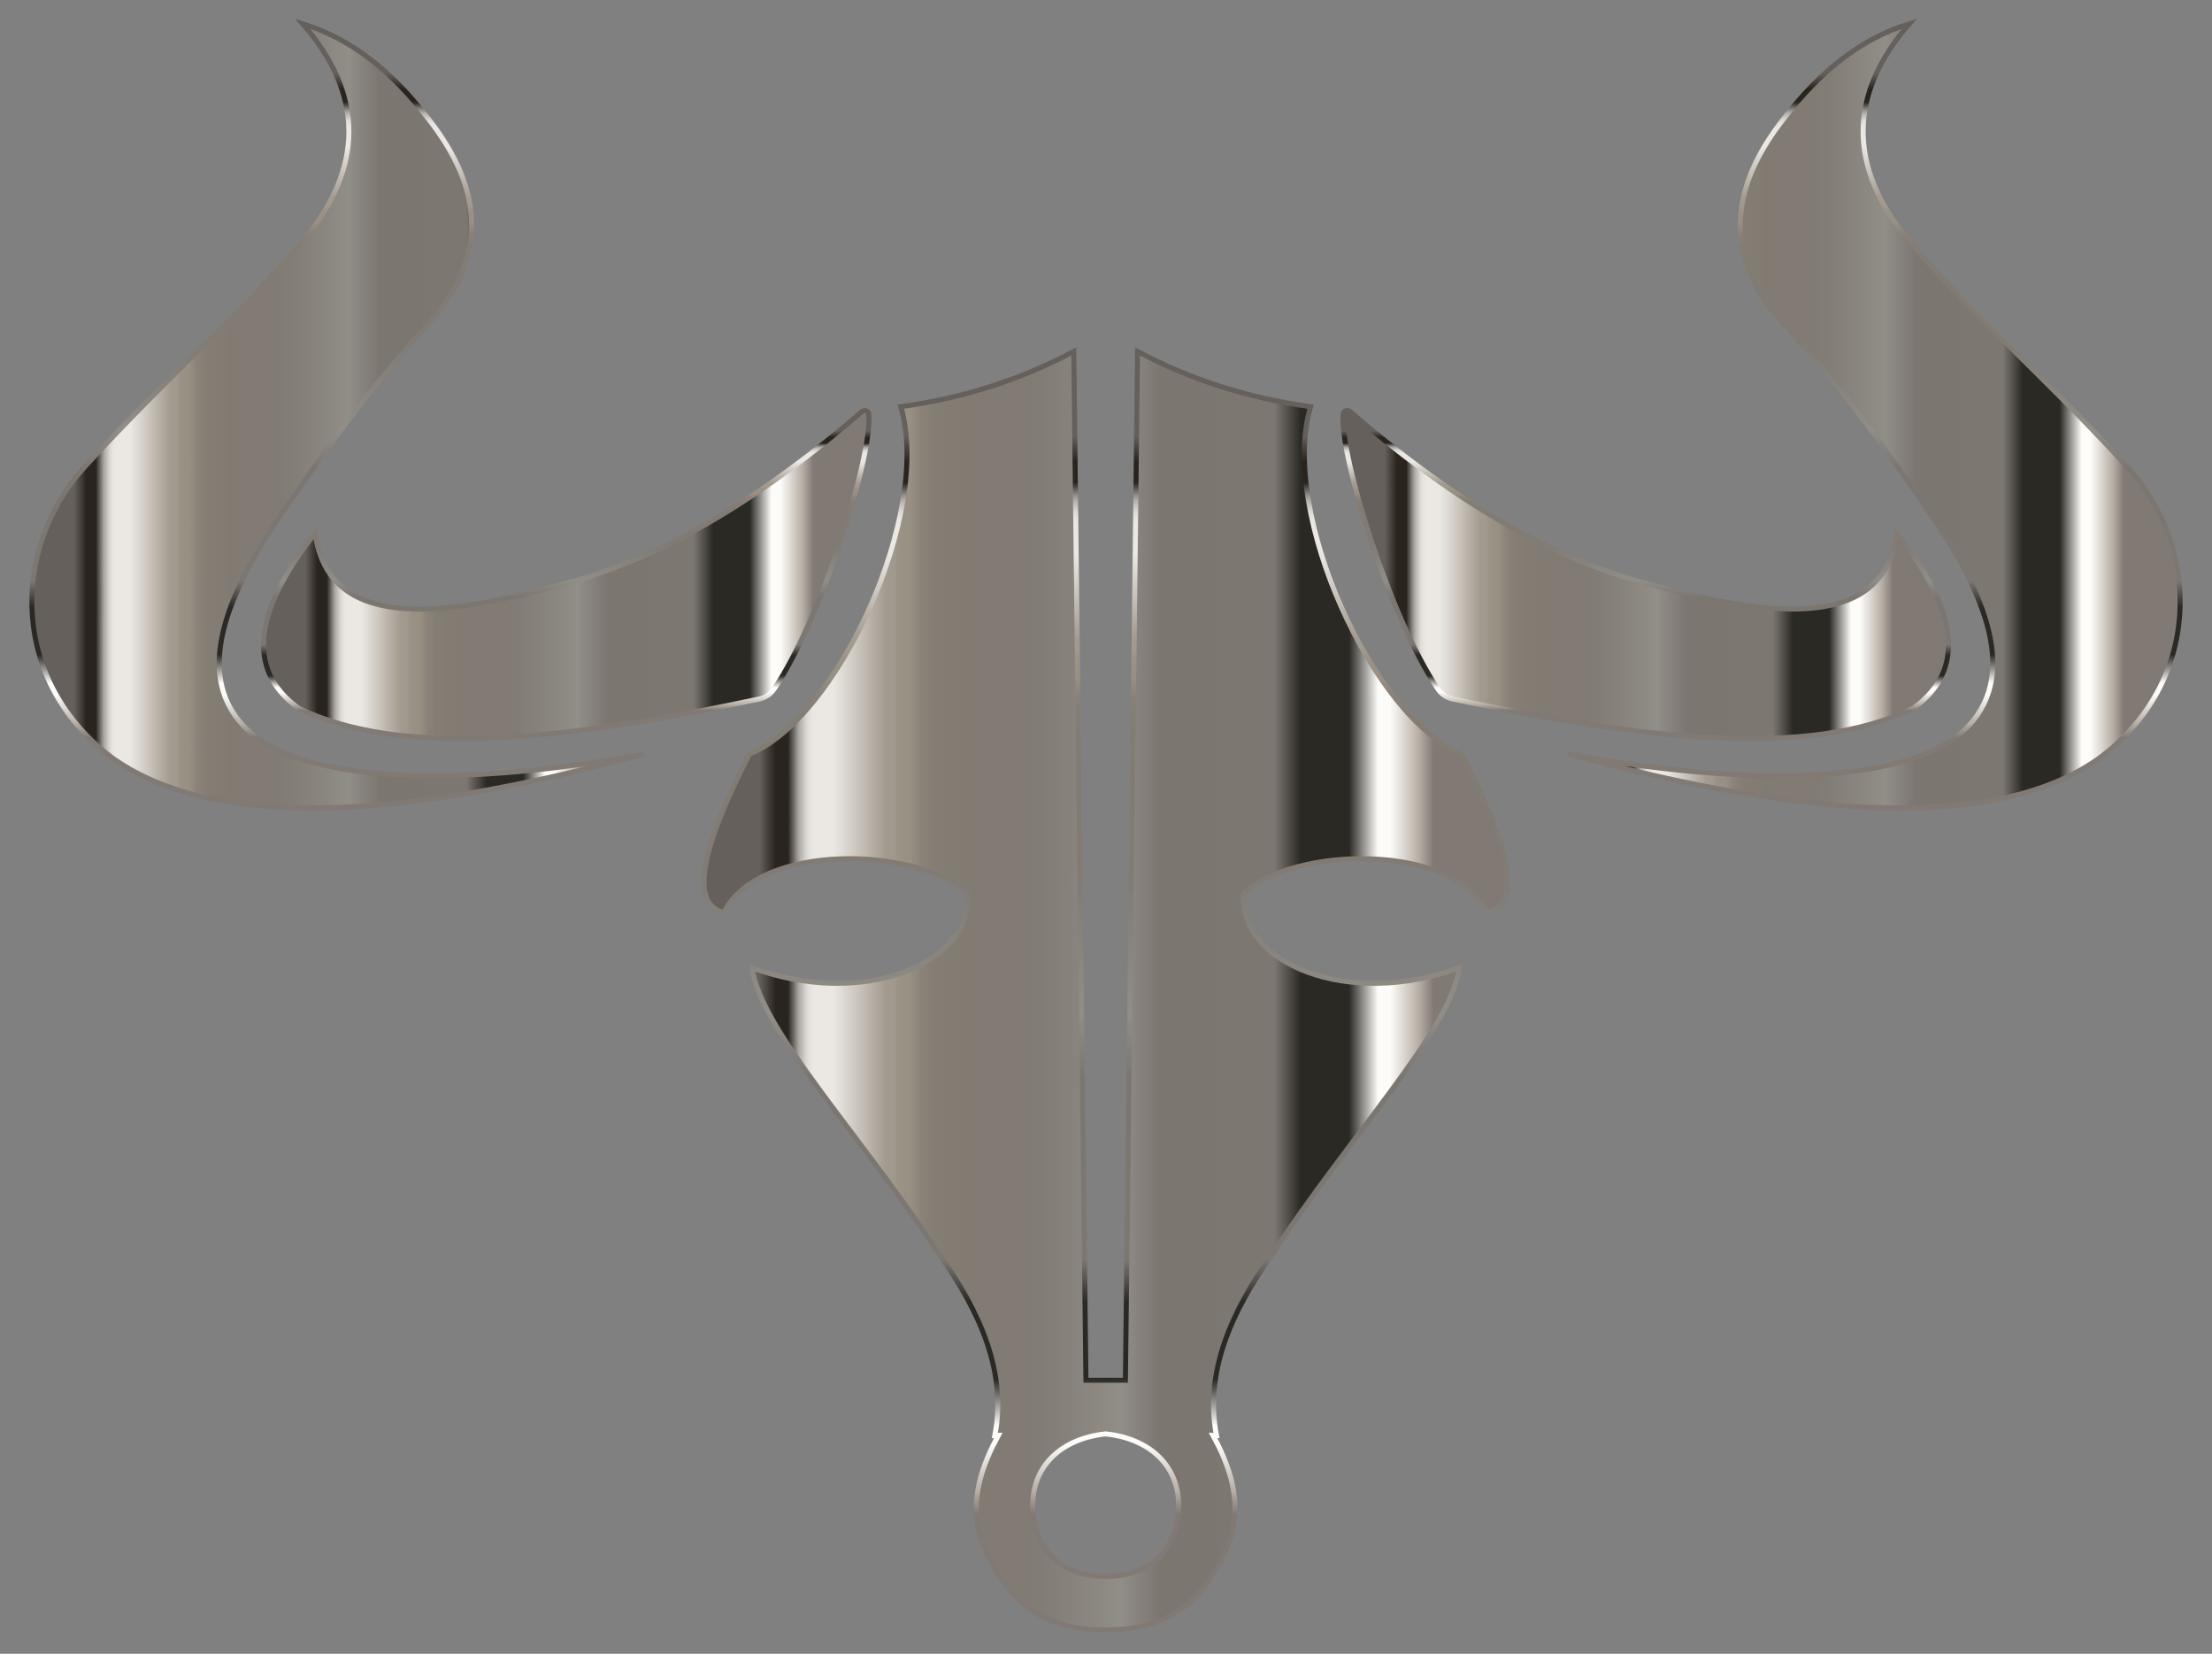
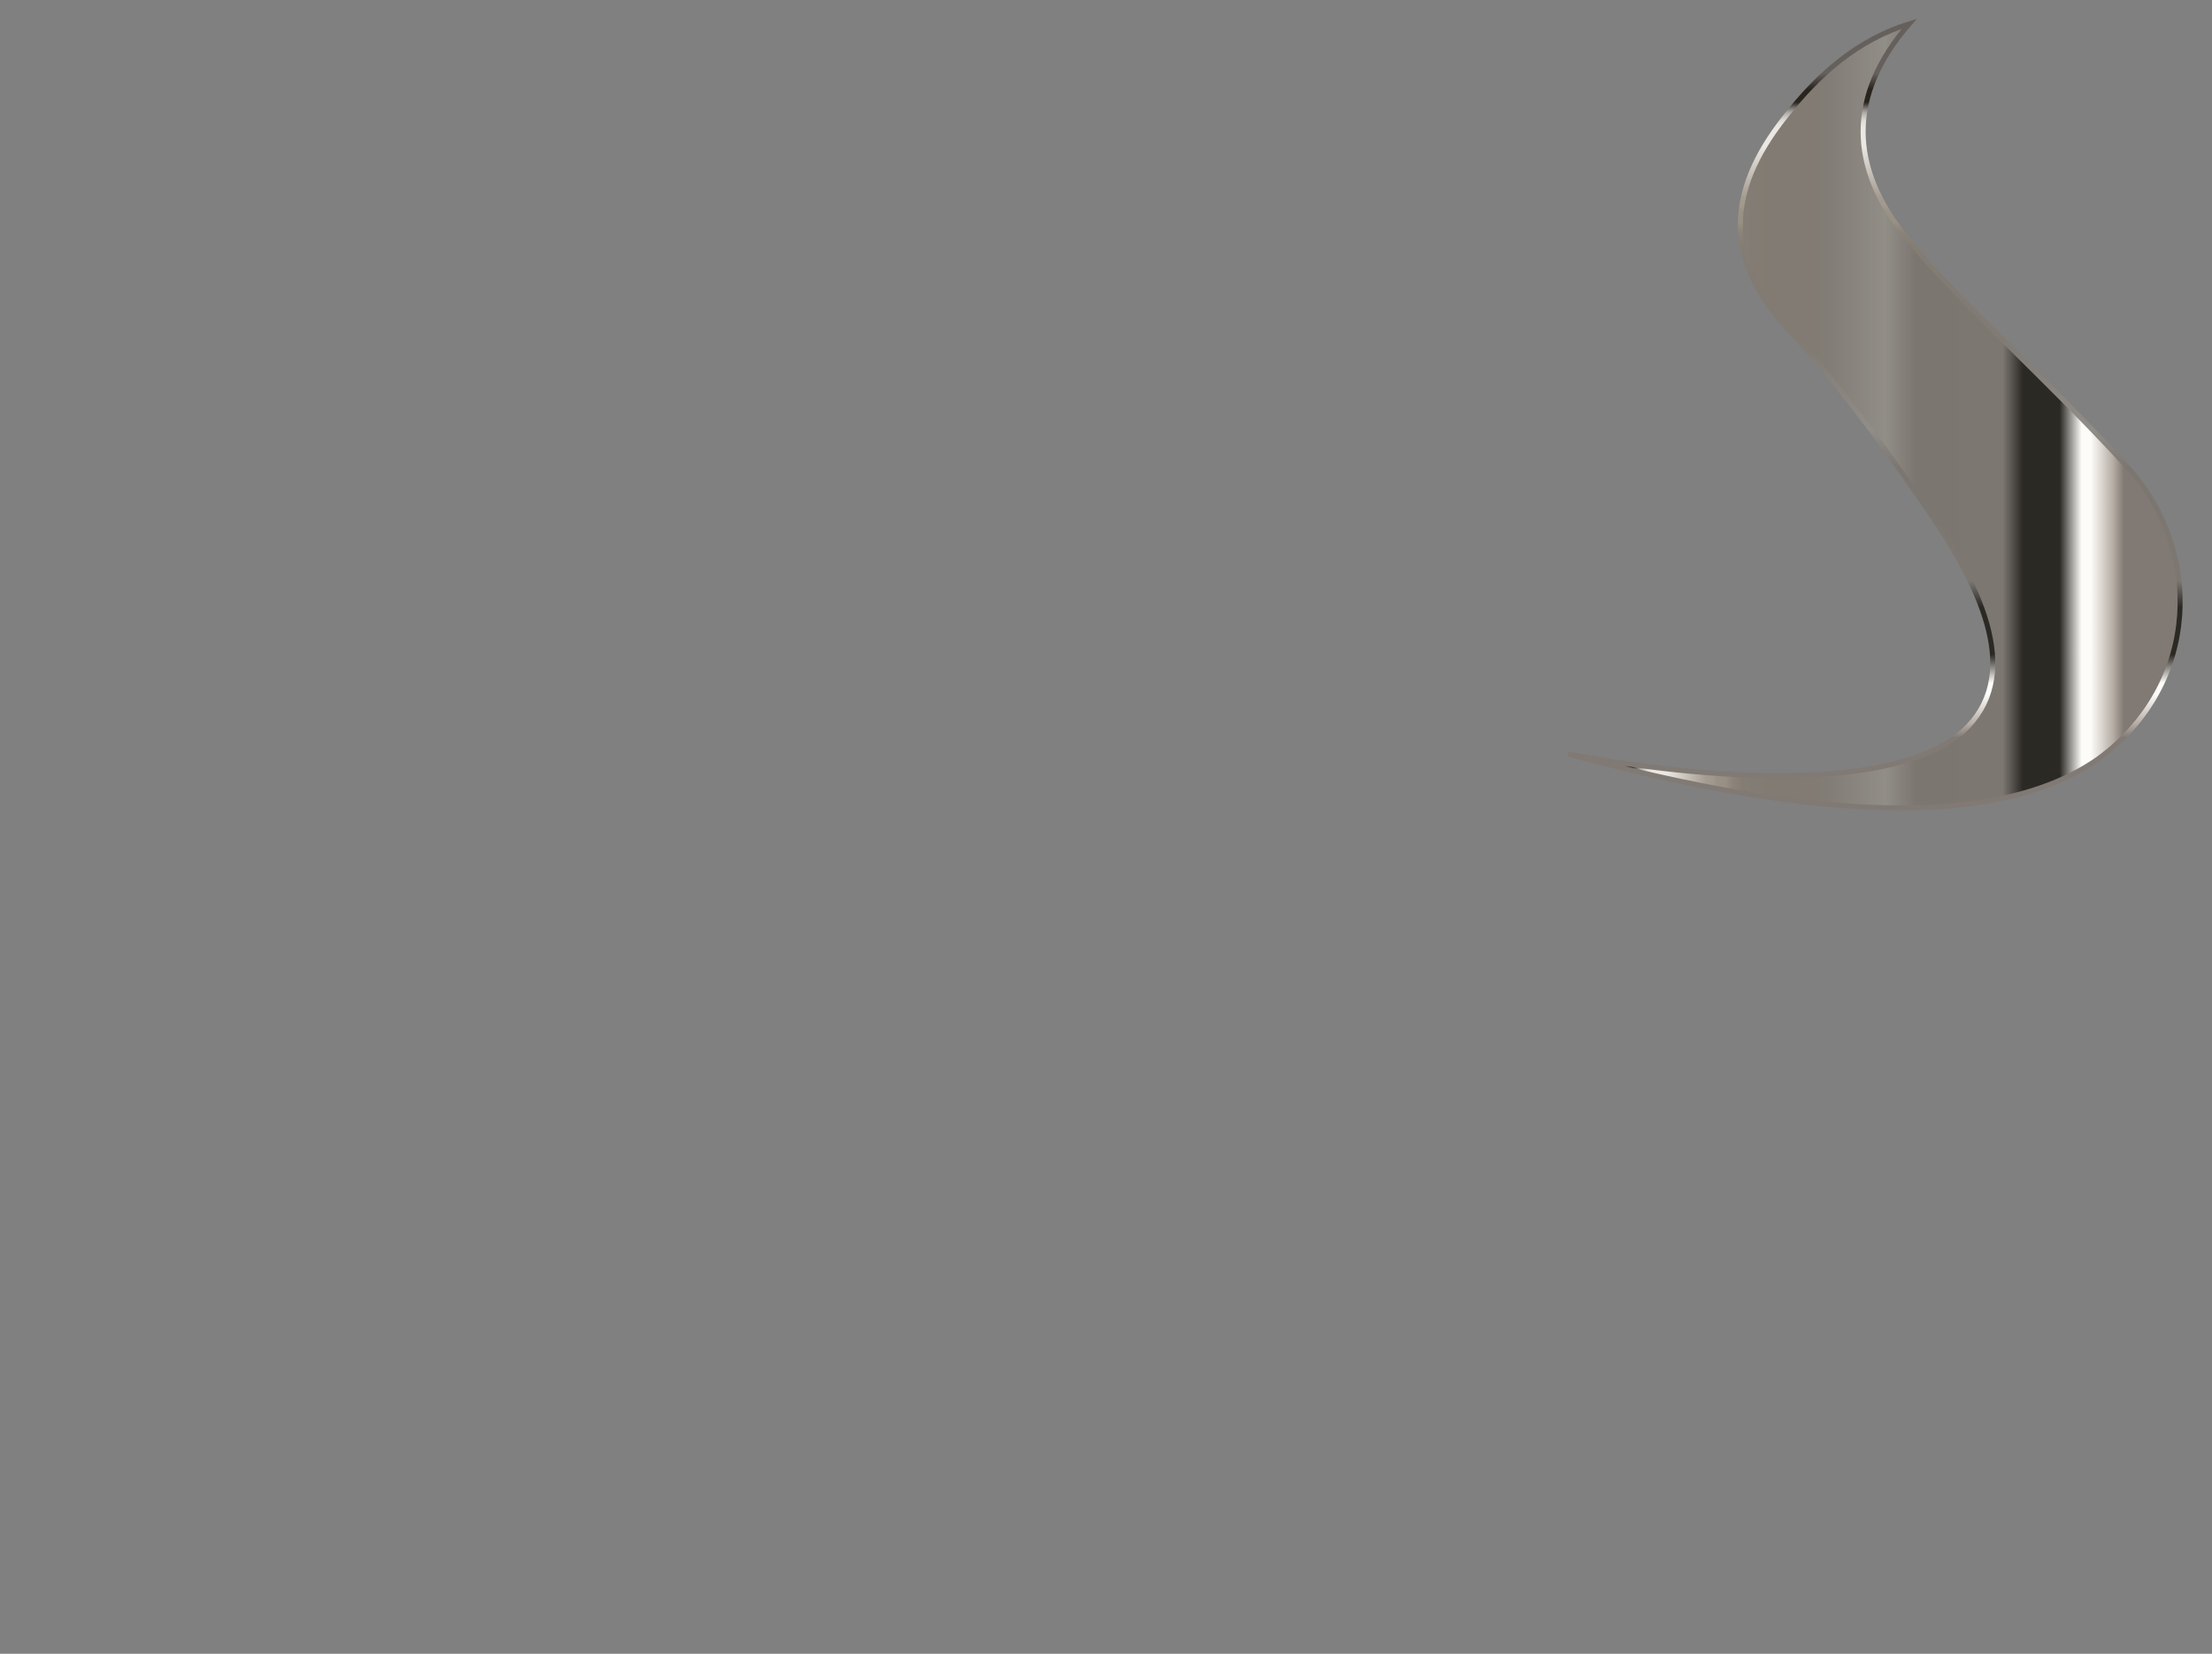
<svg xmlns="http://www.w3.org/2000/svg" version="1.1" id="Layer_1" x="0px" y="0px" viewBox="178 -23.725 2204 1647.449" enable-background="new 178 -23.725 2204 1647.449" xml:space="preserve">
  <rect x="178" y="-23.725" width="2204" height="1647.449" fill="#808080" stroke="none" />
  <g>
    <linearGradient id="SVGID_1_" gradientUnits="userSpaceOnUse" x1="1740.482" y1="390.582" x2="2350.26" y2="390.582">
      <stop offset="0.069" style="stop-color:#66605C" />
      <stop offset="0.089" style="stop-color:#29241E" />
      <stop offset="0.089" style="stop-color:#29241E" />
      <stop offset="0.105" style="stop-color:#29241E" />
      <stop offset="0.106" style="stop-color:#39342E" />
      <stop offset="0.111" style="stop-color:#68635E" />
      <stop offset="0.115" style="stop-color:#908C87" />
      <stop offset="0.119" style="stop-color:#B1ADA8" />
      <stop offset="0.124" style="stop-color:#CAC7C2" />
      <stop offset="0.128" style="stop-color:#DDD9D4" />
      <stop offset="0.133" style="stop-color:#E7E4DF" />
      <stop offset="0.138" style="stop-color:#EBE8E3" />
      <stop offset="0.161" style="stop-color:#EBE8E3" />
      <stop offset="0.226" style="stop-color:#A49B90" />
      <stop offset="0.237" style="stop-color:#A2998E" />
      <stop offset="0.241" style="stop-color:#9C9388" />
      <stop offset="0.251" style="stop-color:#999084" />
      <stop offset="0.252" style="stop-color:#999084" />
      <stop offset="0.257" style="stop-color:#999084" />
      <stop offset="0.259" style="stop-color:#968E82" />
      <stop offset="0.27" style="stop-color:#8B8379" />
      <stop offset="0.286" style="stop-color:#847D74" />
      <stop offset="0.331" style="stop-color:#827B73" />
      <stop offset="0.39" style="stop-color:#827B73" />
      <stop offset="0.4" style="stop-color:#827B73" />
      <stop offset="0.421" style="stop-color:#817C75" />
      <stop offset="0.421" style="stop-color:#817C75" />
      <stop offset="0.519" style="stop-color:#918D87" />
      <stop offset="0.524" style="stop-color:#8E8A84" />
      <stop offset="0.568" style="stop-color:#7C7671" />
      <stop offset="0.71" style="stop-color:#7D7772" />
      <stop offset="0.743" style="stop-color:#2B2924" />
      <stop offset="0.803" style="stop-color:#2B2924" />
      <stop offset="0.839" style="stop-color:#FDFCF9" />
      <stop offset="0.854" style="stop-color:#FDFCF9" />
      <stop offset="0.89" style="stop-color:#B7AEA5" />
      <stop offset="0.908" style="stop-color:#817974" />
      <stop offset="1" style="stop-color:#817974" />
    </linearGradient>
    <linearGradient id="SVGID_2_" gradientUnits="userSpaceOnUse" x1="2046.295" y1="783.663" x2="2046.295" y2="-4.97">
      <stop offset="0" style="stop-color:#817974" />
      <stop offset="0.092" style="stop-color:#817974" />
      <stop offset="0.11" style="stop-color:#B7AEA5" />
      <stop offset="0.146" style="stop-color:#FDFCF9" />
      <stop offset="0.161" style="stop-color:#FDFCF9" />
      <stop offset="0.197" style="stop-color:#2B2924" />
      <stop offset="0.257" style="stop-color:#2B2924" />
      <stop offset="0.29" style="stop-color:#7D7772" />
      <stop offset="0.432" style="stop-color:#7C7671" />
      <stop offset="0.476" style="stop-color:#8E8A84" />
      <stop offset="0.481" style="stop-color:#918D87" />
      <stop offset="0.579" style="stop-color:#817C75" />
      <stop offset="0.579" style="stop-color:#817C75" />
      <stop offset="0.6" style="stop-color:#827B73" />
      <stop offset="0.61" style="stop-color:#827B73" />
      <stop offset="0.669" style="stop-color:#827B73" />
      <stop offset="0.714" style="stop-color:#847D74" />
      <stop offset="0.73" style="stop-color:#8B8379" />
      <stop offset="0.741" style="stop-color:#968E82" />
      <stop offset="0.743" style="stop-color:#999084" />
      <stop offset="0.748" style="stop-color:#999084" />
      <stop offset="0.749" style="stop-color:#999084" />
      <stop offset="0.759" style="stop-color:#9C9388" />
      <stop offset="0.763" style="stop-color:#A2998E" />
      <stop offset="0.774" style="stop-color:#A49B90" />
      <stop offset="0.839" style="stop-color:#EBE8E3" />
      <stop offset="0.862" style="stop-color:#EBE8E3" />
      <stop offset="0.867" style="stop-color:#E7E4DF" />
      <stop offset="0.872" style="stop-color:#DDD9D4" />
      <stop offset="0.876" style="stop-color:#CAC7C2" />
      <stop offset="0.881" style="stop-color:#B1ADA8" />
      <stop offset="0.885" style="stop-color:#908C87" />
      <stop offset="0.889" style="stop-color:#68635E" />
      <stop offset="0.893" style="stop-color:#39342E" />
      <stop offset="0.895" style="stop-color:#29241E" />
      <stop offset="0.91" style="stop-color:#29241E" />
      <stop offset="0.911" style="stop-color:#29241E" />
      <stop offset="0.931" style="stop-color:#66605C" />
    </linearGradient>
    <path fill="url(#SVGID_1_)" stroke="url(#SVGID_2_)" stroke-width="5" stroke-miterlimit="10" d="M1740.482,727.422   c167.069,31.091,340.337,34.077,398.88-27.961c52.188-55.304,12.343-140.779-46.747-224.125   c-40.553-58.741-83.741-117.924-134.562-173.008c-60.615-65.699-61.654-133.858-1.311-209.707   c33.606-43.192,72.999-77.013,123.64-92.621c-62.142,71.439-59.483,143.36-3.058,212.765   c52.121,64.112,137.857,138.499,220.192,228.493c75.145,82.135,73.835,215.824-28.834,290.969   C2167.313,803.274,1982.181,792.856,1740.482,727.422z" />
    <linearGradient id="SVGID_3_" gradientUnits="userSpaceOnUse" x1="1516.136" y1="548.647" x2="2119.433" y2="548.647">
      <stop offset="0.069" style="stop-color:#66605C" />
      <stop offset="0.089" style="stop-color:#29241E" />
      <stop offset="0.089" style="stop-color:#29241E" />
      <stop offset="0.105" style="stop-color:#29241E" />
      <stop offset="0.106" style="stop-color:#39342E" />
      <stop offset="0.111" style="stop-color:#68635E" />
      <stop offset="0.115" style="stop-color:#908C87" />
      <stop offset="0.119" style="stop-color:#B1ADA8" />
      <stop offset="0.124" style="stop-color:#CAC7C2" />
      <stop offset="0.128" style="stop-color:#DDD9D4" />
      <stop offset="0.133" style="stop-color:#E7E4DF" />
      <stop offset="0.138" style="stop-color:#EBE8E3" />
      <stop offset="0.161" style="stop-color:#EBE8E3" />
      <stop offset="0.226" style="stop-color:#A49B90" />
      <stop offset="0.237" style="stop-color:#A2998E" />
      <stop offset="0.241" style="stop-color:#9C9388" />
      <stop offset="0.251" style="stop-color:#999084" />
      <stop offset="0.252" style="stop-color:#999084" />
      <stop offset="0.257" style="stop-color:#999084" />
      <stop offset="0.259" style="stop-color:#968E82" />
      <stop offset="0.27" style="stop-color:#8B8379" />
      <stop offset="0.286" style="stop-color:#847D74" />
      <stop offset="0.331" style="stop-color:#827B73" />
      <stop offset="0.39" style="stop-color:#827B73" />
      <stop offset="0.4" style="stop-color:#827B73" />
      <stop offset="0.421" style="stop-color:#817C75" />
      <stop offset="0.421" style="stop-color:#817C75" />
      <stop offset="0.519" style="stop-color:#918D87" />
      <stop offset="0.524" style="stop-color:#8E8A84" />
      <stop offset="0.568" style="stop-color:#7C7671" />
      <stop offset="0.71" style="stop-color:#7D7772" />
      <stop offset="0.743" style="stop-color:#2B2924" />
      <stop offset="0.803" style="stop-color:#2B2924" />
      <stop offset="0.839" style="stop-color:#FDFCF9" />
      <stop offset="0.854" style="stop-color:#FDFCF9" />
      <stop offset="0.89" style="stop-color:#B7AEA5" />
      <stop offset="0.908" style="stop-color:#817974" />
      <stop offset="1" style="stop-color:#817974" />
    </linearGradient>
    <linearGradient id="SVGID_4_" gradientUnits="userSpaceOnUse" x1="1817.785" y1="714.578" x2="1817.785" y2="382.716">
      <stop offset="0" style="stop-color:#817974" />
      <stop offset="0.092" style="stop-color:#817974" />
      <stop offset="0.11" style="stop-color:#B7AEA5" />
      <stop offset="0.146" style="stop-color:#FDFCF9" />
      <stop offset="0.161" style="stop-color:#FDFCF9" />
      <stop offset="0.197" style="stop-color:#2B2924" />
      <stop offset="0.257" style="stop-color:#2B2924" />
      <stop offset="0.29" style="stop-color:#7D7772" />
      <stop offset="0.432" style="stop-color:#7C7671" />
      <stop offset="0.476" style="stop-color:#8E8A84" />
      <stop offset="0.481" style="stop-color:#918D87" />
      <stop offset="0.579" style="stop-color:#817C75" />
      <stop offset="0.579" style="stop-color:#817C75" />
      <stop offset="0.6" style="stop-color:#827B73" />
      <stop offset="0.61" style="stop-color:#827B73" />
      <stop offset="0.669" style="stop-color:#827B73" />
      <stop offset="0.714" style="stop-color:#847D74" />
      <stop offset="0.73" style="stop-color:#8B8379" />
      <stop offset="0.741" style="stop-color:#968E82" />
      <stop offset="0.743" style="stop-color:#999084" />
      <stop offset="0.748" style="stop-color:#999084" />
      <stop offset="0.749" style="stop-color:#999084" />
      <stop offset="0.759" style="stop-color:#9C9388" />
      <stop offset="0.763" style="stop-color:#A2998E" />
      <stop offset="0.774" style="stop-color:#A49B90" />
      <stop offset="0.839" style="stop-color:#EBE8E3" />
      <stop offset="0.862" style="stop-color:#EBE8E3" />
      <stop offset="0.867" style="stop-color:#E7E4DF" />
      <stop offset="0.872" style="stop-color:#DDD9D4" />
      <stop offset="0.876" style="stop-color:#CAC7C2" />
      <stop offset="0.881" style="stop-color:#B1ADA8" />
      <stop offset="0.885" style="stop-color:#908C87" />
      <stop offset="0.889" style="stop-color:#68635E" />
      <stop offset="0.893" style="stop-color:#39342E" />
      <stop offset="0.895" style="stop-color:#29241E" />
      <stop offset="0.91" style="stop-color:#29241E" />
      <stop offset="0.911" style="stop-color:#29241E" />
      <stop offset="0.931" style="stop-color:#66605C" />
    </linearGradient>
-     <path fill="url(#SVGID_3_)" stroke="url(#SVGID_4_)" stroke-width="5" stroke-miterlimit="10" d="M1610.845,662.866   c-47.225-69.225-98.654-233.76-94.47-274.04c0.336-3.236,4.159-4.749,6.624-2.626   c95.014,81.839,193.01,144.144,296.341,171.489c131.32,36.742,235.79,43.843,248.7-50.133   c60.637,76.719,69.549,135.989,16.383,174.319c-104.923,50.355-267.476,31.085-459.015-9.257   C1619.477,671.37,1614.261,667.873,1610.845,662.866z" />
    <linearGradient id="SVGID_5_" gradientUnits="userSpaceOnUse" x1="209.74" y1="390.582" x2="819.518" y2="390.582">
      <stop offset="0.069" style="stop-color:#66605C" />
      <stop offset="0.089" style="stop-color:#29241E" />
      <stop offset="0.089" style="stop-color:#29241E" />
      <stop offset="0.105" style="stop-color:#29241E" />
      <stop offset="0.106" style="stop-color:#39342E" />
      <stop offset="0.111" style="stop-color:#68635E" />
      <stop offset="0.115" style="stop-color:#908C87" />
      <stop offset="0.119" style="stop-color:#B1ADA8" />
      <stop offset="0.124" style="stop-color:#CAC7C2" />
      <stop offset="0.128" style="stop-color:#DDD9D4" />
      <stop offset="0.133" style="stop-color:#E7E4DF" />
      <stop offset="0.138" style="stop-color:#EBE8E3" />
      <stop offset="0.161" style="stop-color:#EBE8E3" />
      <stop offset="0.226" style="stop-color:#A49B90" />
      <stop offset="0.237" style="stop-color:#A2998E" />
      <stop offset="0.241" style="stop-color:#9C9388" />
      <stop offset="0.251" style="stop-color:#999084" />
      <stop offset="0.252" style="stop-color:#999084" />
      <stop offset="0.257" style="stop-color:#999084" />
      <stop offset="0.259" style="stop-color:#968E82" />
      <stop offset="0.27" style="stop-color:#8B8379" />
      <stop offset="0.286" style="stop-color:#847D74" />
      <stop offset="0.331" style="stop-color:#827B73" />
      <stop offset="0.39" style="stop-color:#827B73" />
      <stop offset="0.4" style="stop-color:#827B73" />
      <stop offset="0.421" style="stop-color:#817C75" />
      <stop offset="0.421" style="stop-color:#817C75" />
      <stop offset="0.519" style="stop-color:#918D87" />
      <stop offset="0.524" style="stop-color:#8E8A84" />
      <stop offset="0.568" style="stop-color:#7C7671" />
      <stop offset="0.71" style="stop-color:#7D7772" />
      <stop offset="0.743" style="stop-color:#2B2924" />
      <stop offset="0.803" style="stop-color:#2B2924" />
      <stop offset="0.839" style="stop-color:#FDFCF9" />
      <stop offset="0.854" style="stop-color:#FDFCF9" />
      <stop offset="0.89" style="stop-color:#B7AEA5" />
      <stop offset="0.908" style="stop-color:#817974" />
      <stop offset="1" style="stop-color:#817974" />
    </linearGradient>
    <linearGradient id="SVGID_6_" gradientUnits="userSpaceOnUse" x1="513.705" y1="783.663" x2="513.705" y2="-4.97">
      <stop offset="0" style="stop-color:#817974" />
      <stop offset="0.092" style="stop-color:#817974" />
      <stop offset="0.11" style="stop-color:#B7AEA5" />
      <stop offset="0.146" style="stop-color:#FDFCF9" />
      <stop offset="0.161" style="stop-color:#FDFCF9" />
      <stop offset="0.197" style="stop-color:#2B2924" />
      <stop offset="0.257" style="stop-color:#2B2924" />
      <stop offset="0.29" style="stop-color:#7D7772" />
      <stop offset="0.432" style="stop-color:#7C7671" />
      <stop offset="0.476" style="stop-color:#8E8A84" />
      <stop offset="0.481" style="stop-color:#918D87" />
      <stop offset="0.579" style="stop-color:#817C75" />
      <stop offset="0.579" style="stop-color:#817C75" />
      <stop offset="0.6" style="stop-color:#827B73" />
      <stop offset="0.61" style="stop-color:#827B73" />
      <stop offset="0.669" style="stop-color:#827B73" />
      <stop offset="0.714" style="stop-color:#847D74" />
      <stop offset="0.73" style="stop-color:#8B8379" />
      <stop offset="0.741" style="stop-color:#968E82" />
      <stop offset="0.743" style="stop-color:#999084" />
      <stop offset="0.748" style="stop-color:#999084" />
      <stop offset="0.749" style="stop-color:#999084" />
      <stop offset="0.759" style="stop-color:#9C9388" />
      <stop offset="0.763" style="stop-color:#A2998E" />
      <stop offset="0.774" style="stop-color:#A49B90" />
      <stop offset="0.839" style="stop-color:#EBE8E3" />
      <stop offset="0.862" style="stop-color:#EBE8E3" />
      <stop offset="0.867" style="stop-color:#E7E4DF" />
      <stop offset="0.872" style="stop-color:#DDD9D4" />
      <stop offset="0.876" style="stop-color:#CAC7C2" />
      <stop offset="0.881" style="stop-color:#B1ADA8" />
      <stop offset="0.885" style="stop-color:#908C87" />
      <stop offset="0.889" style="stop-color:#68635E" />
      <stop offset="0.893" style="stop-color:#39342E" />
      <stop offset="0.895" style="stop-color:#29241E" />
      <stop offset="0.91" style="stop-color:#29241E" />
      <stop offset="0.911" style="stop-color:#29241E" />
      <stop offset="0.931" style="stop-color:#66605C" />
    </linearGradient>
-     <path fill="url(#SVGID_5_)" stroke="url(#SVGID_6_)" stroke-width="5" stroke-miterlimit="10" d="M819.518,727.422   c-167.069,31.091-340.337,34.077-398.88-27.961c-52.188-55.304-12.343-140.779,46.747-224.125   c40.553-58.741,83.741-117.924,134.562-173.008c60.614-65.699,61.654-133.858,1.311-209.707   c-33.606-43.192-72.999-77.013-123.64-92.621c62.142,71.439,59.483,143.36,3.058,212.765   c-52.121,64.112-137.857,138.499-220.192,228.493c-75.145,82.135-73.835,215.824,28.835,290.969   C392.687,803.274,577.819,792.856,819.518,727.422z" />
    <linearGradient id="SVGID_7_" gradientUnits="userSpaceOnUse" x1="440.567" y1="548.647" x2="1043.864" y2="548.647">
      <stop offset="0.069" style="stop-color:#66605C" />
      <stop offset="0.089" style="stop-color:#29241E" />
      <stop offset="0.089" style="stop-color:#29241E" />
      <stop offset="0.105" style="stop-color:#29241E" />
      <stop offset="0.106" style="stop-color:#39342E" />
      <stop offset="0.111" style="stop-color:#68635E" />
      <stop offset="0.115" style="stop-color:#908C87" />
      <stop offset="0.119" style="stop-color:#B1ADA8" />
      <stop offset="0.124" style="stop-color:#CAC7C2" />
      <stop offset="0.128" style="stop-color:#DDD9D4" />
      <stop offset="0.133" style="stop-color:#E7E4DF" />
      <stop offset="0.138" style="stop-color:#EBE8E3" />
      <stop offset="0.161" style="stop-color:#EBE8E3" />
      <stop offset="0.226" style="stop-color:#A49B90" />
      <stop offset="0.237" style="stop-color:#A2998E" />
      <stop offset="0.241" style="stop-color:#9C9388" />
      <stop offset="0.251" style="stop-color:#999084" />
      <stop offset="0.252" style="stop-color:#999084" />
      <stop offset="0.257" style="stop-color:#999084" />
      <stop offset="0.259" style="stop-color:#968E82" />
      <stop offset="0.27" style="stop-color:#8B8379" />
      <stop offset="0.286" style="stop-color:#847D74" />
      <stop offset="0.331" style="stop-color:#827B73" />
      <stop offset="0.39" style="stop-color:#827B73" />
      <stop offset="0.4" style="stop-color:#827B73" />
      <stop offset="0.421" style="stop-color:#817C75" />
      <stop offset="0.421" style="stop-color:#817C75" />
      <stop offset="0.519" style="stop-color:#918D87" />
      <stop offset="0.524" style="stop-color:#8E8A84" />
      <stop offset="0.568" style="stop-color:#7C7671" />
      <stop offset="0.71" style="stop-color:#7D7772" />
      <stop offset="0.743" style="stop-color:#2B2924" />
      <stop offset="0.803" style="stop-color:#2B2924" />
      <stop offset="0.839" style="stop-color:#FDFCF9" />
      <stop offset="0.854" style="stop-color:#FDFCF9" />
      <stop offset="0.89" style="stop-color:#B7AEA5" />
      <stop offset="0.908" style="stop-color:#817974" />
      <stop offset="1" style="stop-color:#817974" />
    </linearGradient>
    <linearGradient id="SVGID_8_" gradientUnits="userSpaceOnUse" x1="742.215" y1="714.578" x2="742.215" y2="382.716">
      <stop offset="0" style="stop-color:#817974" />
      <stop offset="0.092" style="stop-color:#817974" />
      <stop offset="0.11" style="stop-color:#B7AEA5" />
      <stop offset="0.146" style="stop-color:#FDFCF9" />
      <stop offset="0.161" style="stop-color:#FDFCF9" />
      <stop offset="0.197" style="stop-color:#2B2924" />
      <stop offset="0.257" style="stop-color:#2B2924" />
      <stop offset="0.29" style="stop-color:#7D7772" />
      <stop offset="0.432" style="stop-color:#7C7671" />
      <stop offset="0.476" style="stop-color:#8E8A84" />
      <stop offset="0.481" style="stop-color:#918D87" />
      <stop offset="0.579" style="stop-color:#817C75" />
      <stop offset="0.579" style="stop-color:#817C75" />
      <stop offset="0.6" style="stop-color:#827B73" />
      <stop offset="0.61" style="stop-color:#827B73" />
      <stop offset="0.669" style="stop-color:#827B73" />
      <stop offset="0.714" style="stop-color:#847D74" />
      <stop offset="0.73" style="stop-color:#8B8379" />
      <stop offset="0.741" style="stop-color:#968E82" />
      <stop offset="0.743" style="stop-color:#999084" />
      <stop offset="0.748" style="stop-color:#999084" />
      <stop offset="0.749" style="stop-color:#999084" />
      <stop offset="0.759" style="stop-color:#9C9388" />
      <stop offset="0.763" style="stop-color:#A2998E" />
      <stop offset="0.774" style="stop-color:#A49B90" />
      <stop offset="0.839" style="stop-color:#EBE8E3" />
      <stop offset="0.862" style="stop-color:#EBE8E3" />
      <stop offset="0.867" style="stop-color:#E7E4DF" />
      <stop offset="0.872" style="stop-color:#DDD9D4" />
      <stop offset="0.876" style="stop-color:#CAC7C2" />
      <stop offset="0.881" style="stop-color:#B1ADA8" />
      <stop offset="0.885" style="stop-color:#908C87" />
      <stop offset="0.889" style="stop-color:#68635E" />
      <stop offset="0.893" style="stop-color:#39342E" />
      <stop offset="0.895" style="stop-color:#29241E" />
      <stop offset="0.91" style="stop-color:#29241E" />
      <stop offset="0.911" style="stop-color:#29241E" />
      <stop offset="0.931" style="stop-color:#66605C" />
    </linearGradient>
-     <path fill="url(#SVGID_7_)" stroke="url(#SVGID_8_)" stroke-width="5" stroke-miterlimit="10" d="M949.154,662.866   c47.225-69.225,98.654-233.76,94.47-274.04c-0.336-3.236-4.159-4.749-6.624-2.626   c-95.014,81.839-193.01,144.144-296.341,171.489c-131.32,36.742-235.791,43.843-248.7-50.133   c-60.637,76.719-69.549,135.989-16.383,174.319c104.923,50.355,267.476,31.085,459.016-9.257   C940.523,671.37,945.739,667.873,949.154,662.866z" />
    <linearGradient id="SVGID_9_" gradientUnits="userSpaceOnUse" x1="879.501" y1="963.178" x2="1679.843" y2="963.178">
      <stop offset="0.069" style="stop-color:#66605C" />
      <stop offset="0.089" style="stop-color:#29241E" />
      <stop offset="0.089" style="stop-color:#29241E" />
      <stop offset="0.105" style="stop-color:#29241E" />
      <stop offset="0.106" style="stop-color:#39342E" />
      <stop offset="0.111" style="stop-color:#68635E" />
      <stop offset="0.115" style="stop-color:#908C87" />
      <stop offset="0.119" style="stop-color:#B1ADA8" />
      <stop offset="0.124" style="stop-color:#CAC7C2" />
      <stop offset="0.128" style="stop-color:#DDD9D4" />
      <stop offset="0.133" style="stop-color:#E7E4DF" />
      <stop offset="0.138" style="stop-color:#EBE8E3" />
      <stop offset="0.161" style="stop-color:#EBE8E3" />
      <stop offset="0.226" style="stop-color:#A49B90" />
      <stop offset="0.237" style="stop-color:#A2998E" />
      <stop offset="0.241" style="stop-color:#9C9388" />
      <stop offset="0.251" style="stop-color:#999084" />
      <stop offset="0.252" style="stop-color:#999084" />
      <stop offset="0.257" style="stop-color:#999084" />
      <stop offset="0.259" style="stop-color:#968E82" />
      <stop offset="0.27" style="stop-color:#8B8379" />
      <stop offset="0.286" style="stop-color:#847D74" />
      <stop offset="0.331" style="stop-color:#827B73" />
      <stop offset="0.39" style="stop-color:#827B73" />
      <stop offset="0.4" style="stop-color:#827B73" />
      <stop offset="0.421" style="stop-color:#817C75" />
      <stop offset="0.421" style="stop-color:#817C75" />
      <stop offset="0.519" style="stop-color:#918D87" />
      <stop offset="0.524" style="stop-color:#8E8A84" />
      <stop offset="0.568" style="stop-color:#7C7671" />
      <stop offset="0.71" style="stop-color:#7D7772" />
      <stop offset="0.743" style="stop-color:#2B2924" />
      <stop offset="0.803" style="stop-color:#2B2924" />
      <stop offset="0.839" style="stop-color:#FDFCF9" />
      <stop offset="0.854" style="stop-color:#FDFCF9" />
      <stop offset="0.89" style="stop-color:#B7AEA5" />
      <stop offset="0.908" style="stop-color:#817974" />
      <stop offset="1" style="stop-color:#817974" />
    </linearGradient>
    <linearGradient id="SVGID_10_" gradientUnits="userSpaceOnUse" x1="1279.672" y1="1602.5" x2="1279.672" y2="322.215">
      <stop offset="0" style="stop-color:#817974" />
      <stop offset="0.092" style="stop-color:#817974" />
      <stop offset="0.11" style="stop-color:#B7AEA5" />
      <stop offset="0.146" style="stop-color:#FDFCF9" />
      <stop offset="0.161" style="stop-color:#FDFCF9" />
      <stop offset="0.197" style="stop-color:#2B2924" />
      <stop offset="0.257" style="stop-color:#2B2924" />
      <stop offset="0.29" style="stop-color:#7D7772" />
      <stop offset="0.432" style="stop-color:#7C7671" />
      <stop offset="0.476" style="stop-color:#8E8A84" />
      <stop offset="0.481" style="stop-color:#918D87" />
      <stop offset="0.579" style="stop-color:#817C75" />
      <stop offset="0.579" style="stop-color:#817C75" />
      <stop offset="0.6" style="stop-color:#827B73" />
      <stop offset="0.61" style="stop-color:#827B73" />
      <stop offset="0.669" style="stop-color:#827B73" />
      <stop offset="0.714" style="stop-color:#847D74" />
      <stop offset="0.73" style="stop-color:#8B8379" />
      <stop offset="0.741" style="stop-color:#968E82" />
      <stop offset="0.743" style="stop-color:#999084" />
      <stop offset="0.748" style="stop-color:#999084" />
      <stop offset="0.749" style="stop-color:#999084" />
      <stop offset="0.759" style="stop-color:#9C9388" />
      <stop offset="0.763" style="stop-color:#A2998E" />
      <stop offset="0.774" style="stop-color:#A49B90" />
      <stop offset="0.839" style="stop-color:#EBE8E3" />
      <stop offset="0.862" style="stop-color:#EBE8E3" />
      <stop offset="0.867" style="stop-color:#E7E4DF" />
      <stop offset="0.872" style="stop-color:#DDD9D4" />
      <stop offset="0.876" style="stop-color:#CAC7C2" />
      <stop offset="0.881" style="stop-color:#B1ADA8" />
      <stop offset="0.885" style="stop-color:#908C87" />
      <stop offset="0.889" style="stop-color:#68635E" />
      <stop offset="0.893" style="stop-color:#39342E" />
      <stop offset="0.895" style="stop-color:#29241E" />
      <stop offset="0.91" style="stop-color:#29241E" />
      <stop offset="0.911" style="stop-color:#29241E" />
      <stop offset="0.931" style="stop-color:#66605C" />
    </linearGradient>
-     <path fill="url(#SVGID_9_)" stroke="url(#SVGID_10_)" stroke-width="5" stroke-miterlimit="10" d="M1634.536,727.422   c-87.815-35.06-182.183-240.18-150.727-346.017c-63.047-8.676-120.346-27.29-172.353-55.048l-12.124,1024.944   h-19.66h-19.66l-12.124-1024.944c-52.007,27.759-109.306,46.372-172.353,55.048   c31.456,105.837-62.912,310.956-150.727,346.017c-48.231,93.734-59.908,149.646-25.558,157.936   c35.06-70.448,192.996-65.861,243.129-19.005c4.888,69.995-104.526,114.684-214.95,74.053   c7.864,61.601,109.441,167.766,186.115,285.071c41.903,58.815,67.674,118.65,55.703,180.872l3.441-0.164   c-30.116,55.648-30.883,98.382,8.765,150.809c23.281,30.785,57.515,43.011,97.891,43.006H1280   c40.375,0.005,74.61-12.222,97.891-43.006c39.648-52.427,38.881-95.161,8.765-150.809l3.44,0.164   c-11.97-62.223,13.8-122.058,55.703-180.872c76.674-117.305,178.251-223.469,186.115-285.071   c-110.424,40.631-219.838-4.058-214.95-74.053c50.133-46.856,208.069-51.444,243.129,19.005   C1694.444,877.067,1682.767,821.155,1634.536,727.422z M1280.655,1546.59h-1.966   c-40.729,0.515-71.759-25.558-71.759-70.448c0-40.958,30.226-67.001,72.742-71.431   c42.516,4.43,72.742,30.473,72.742,71.431C1352.415,1521.032,1321.385,1547.105,1280.655,1546.59z" />
  </g>
</svg>